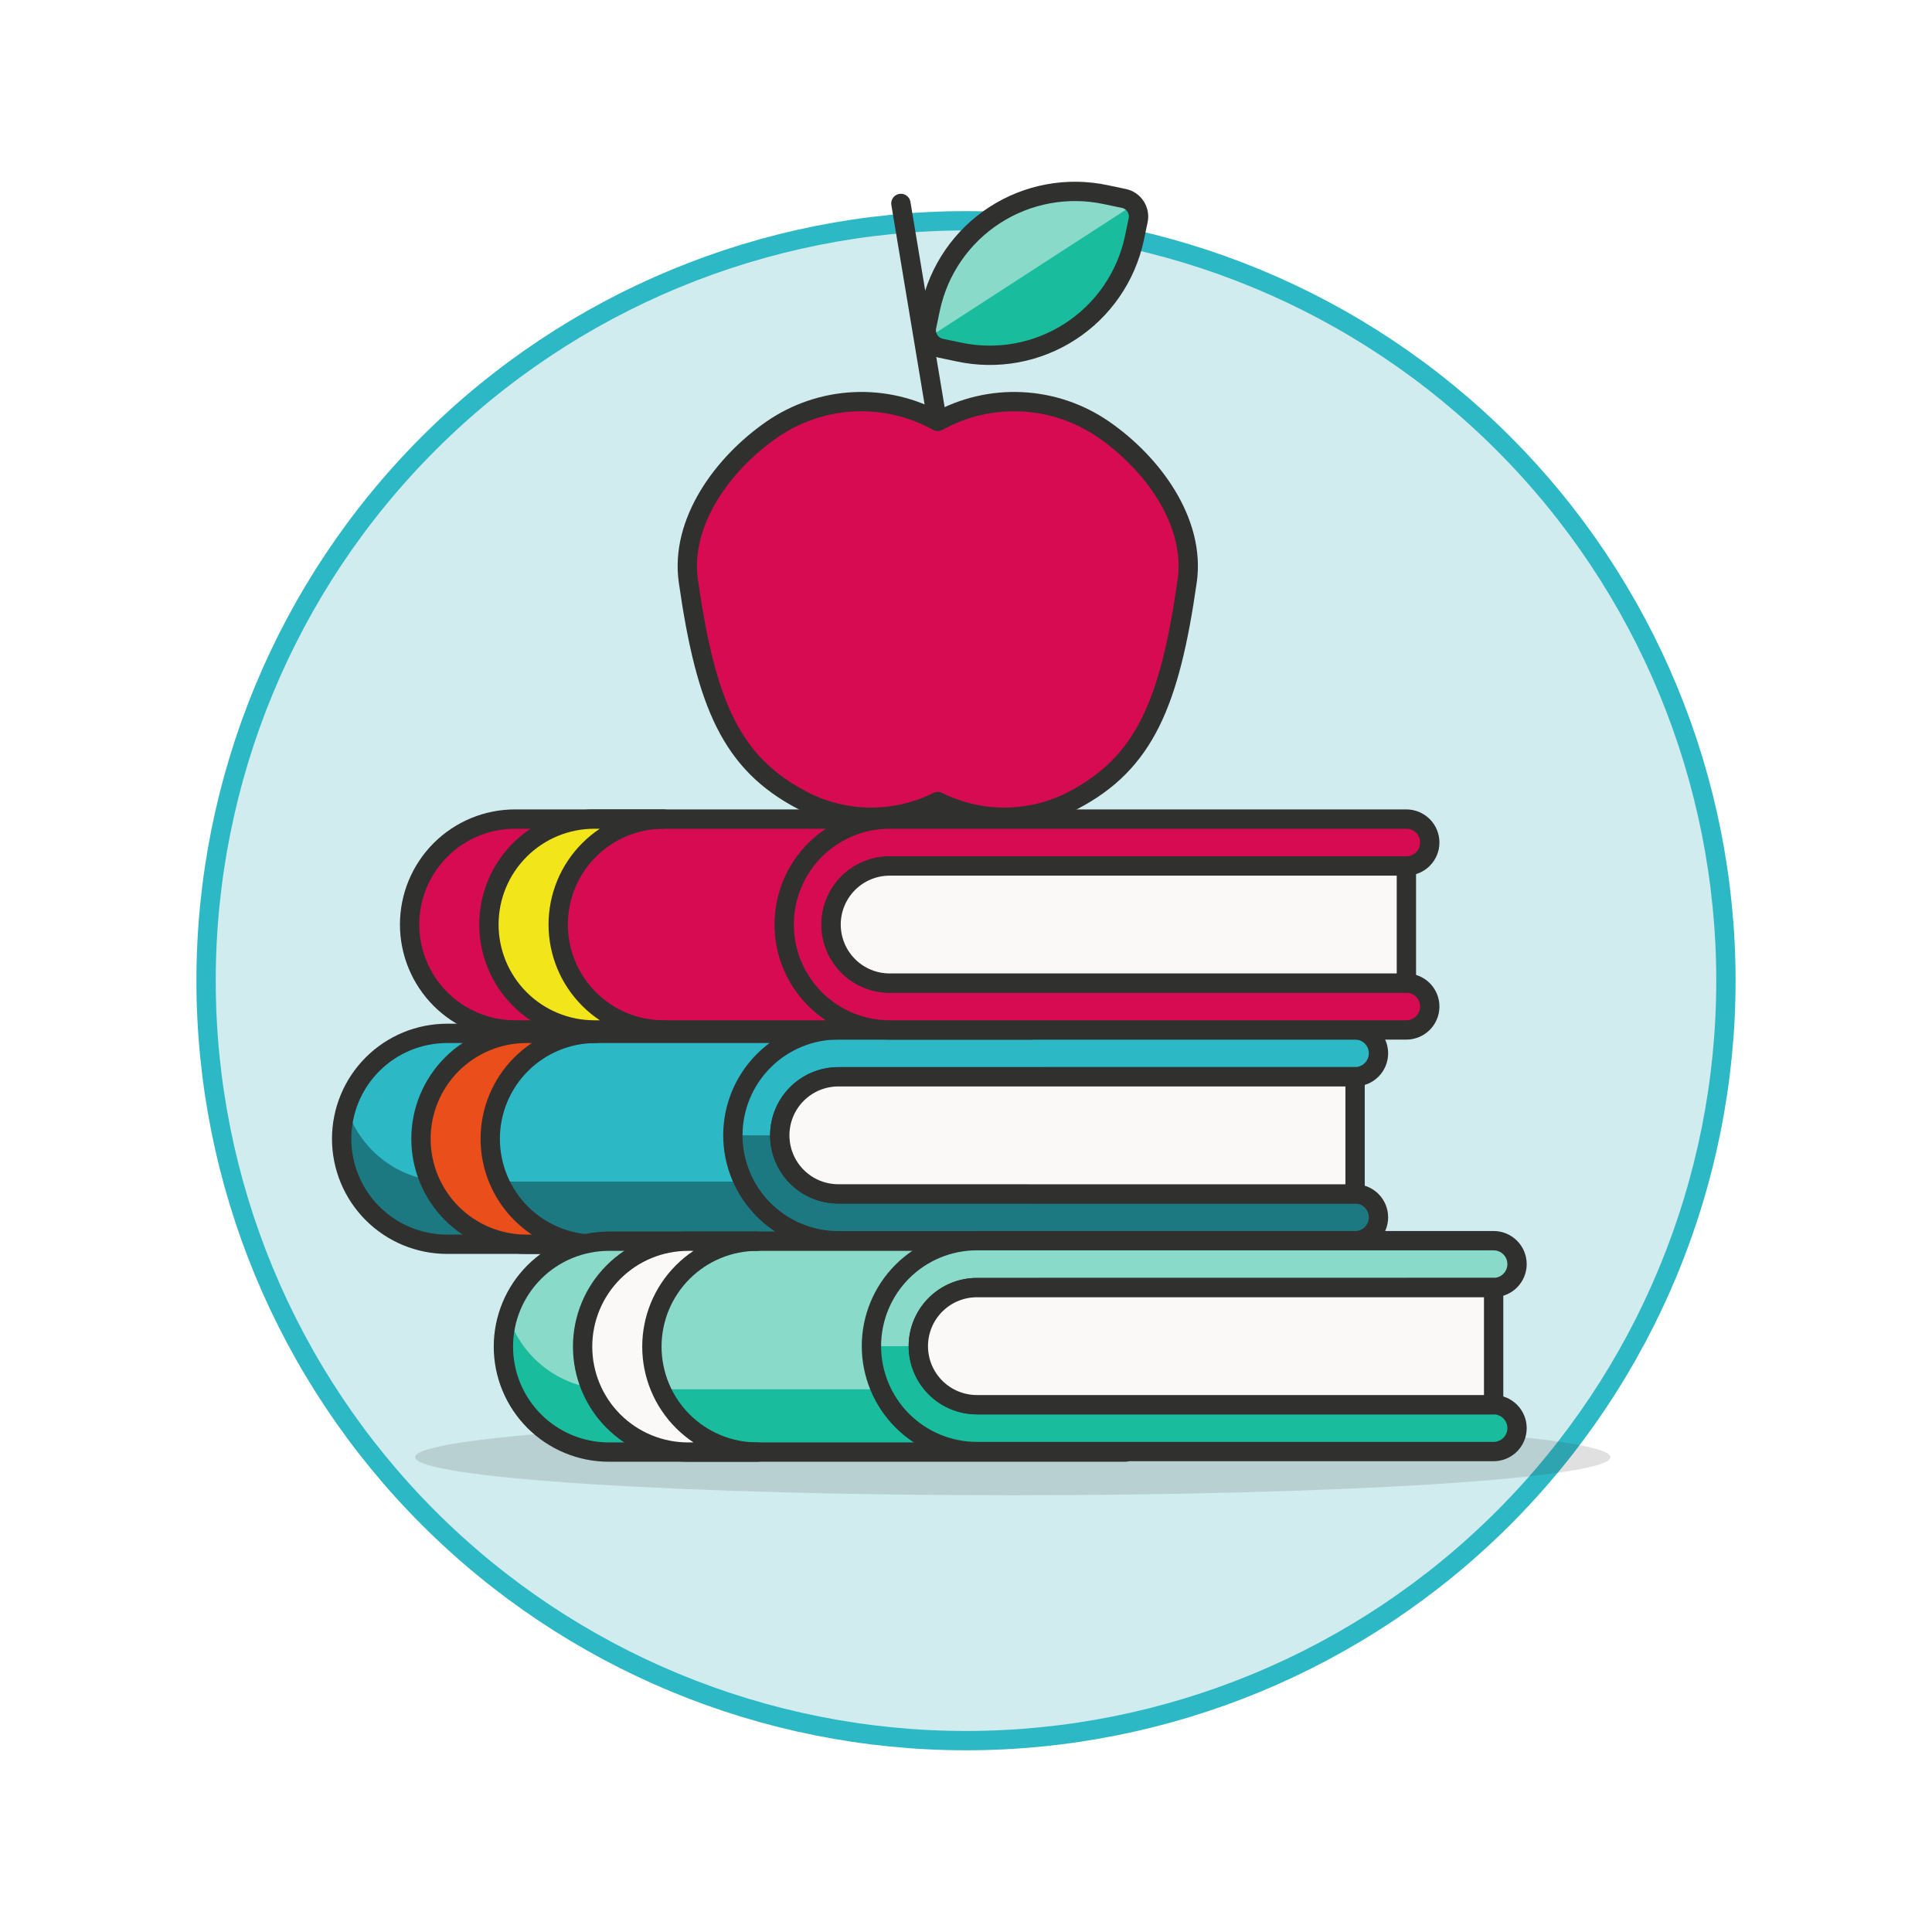
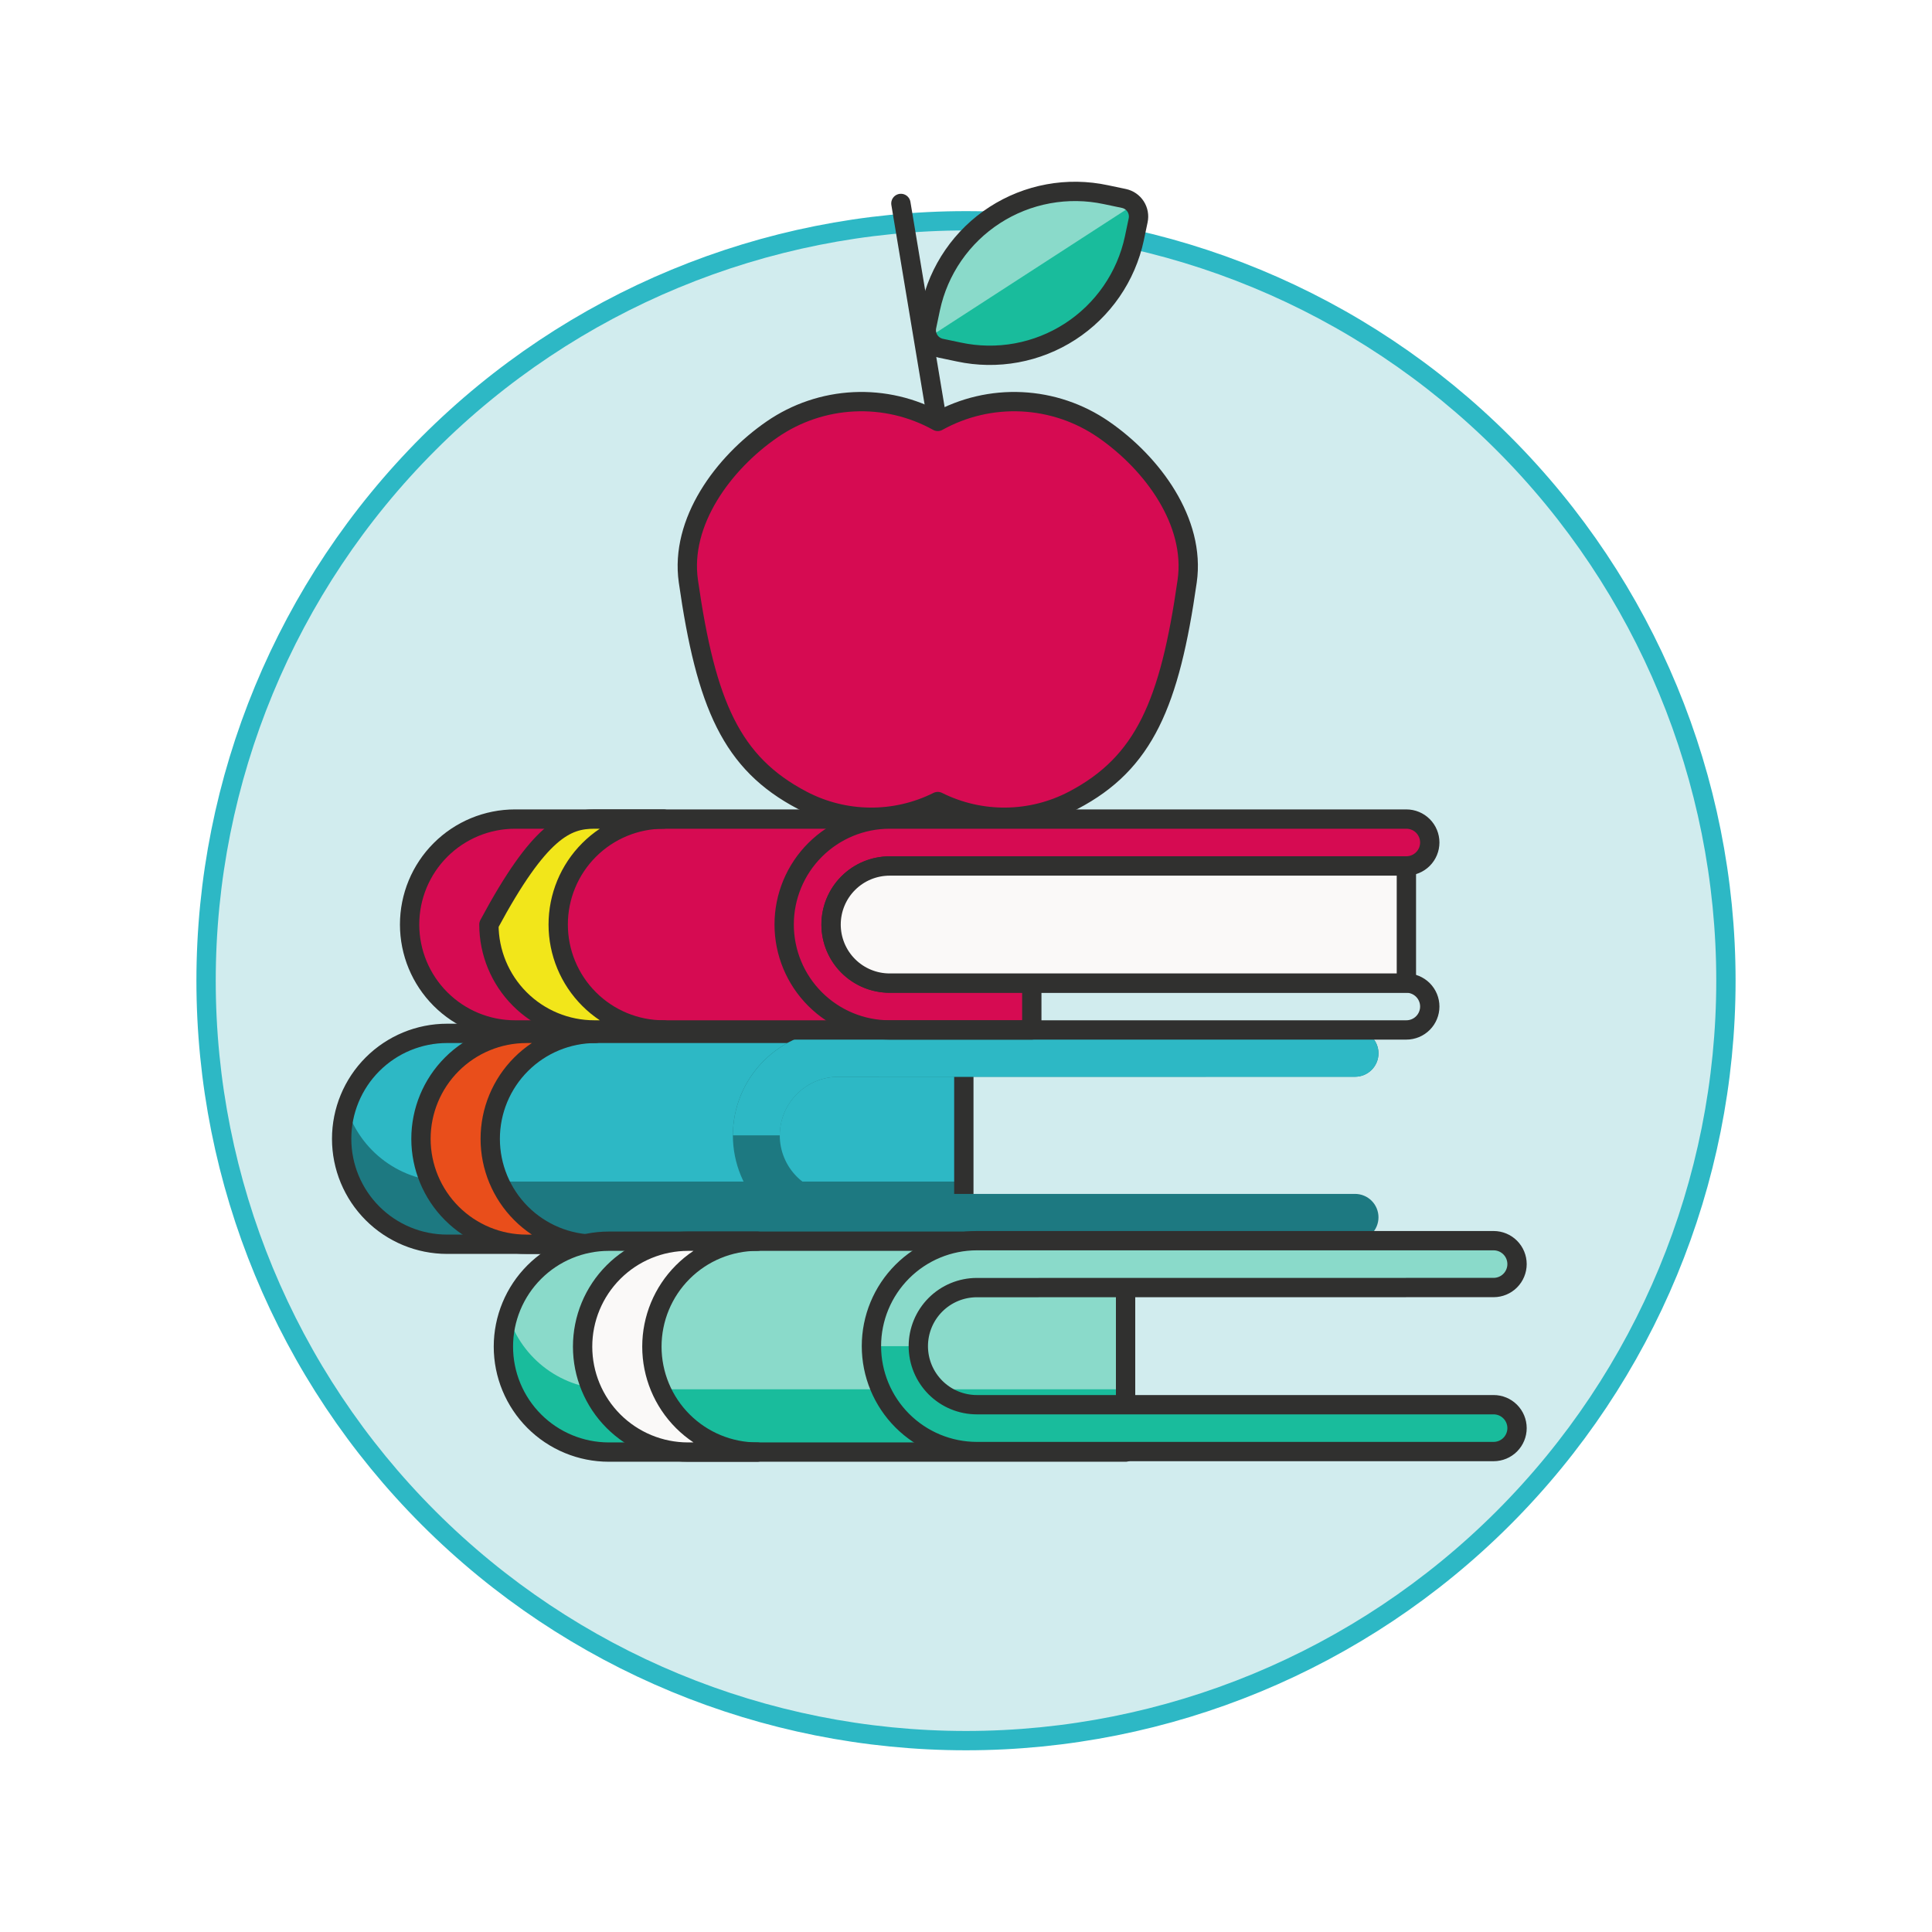
<svg xmlns="http://www.w3.org/2000/svg" width="240" height="240" viewBox="0 0 240 240" fill="none">
  <path d="M25.6 121.827C25.6 146.863 35.545 170.874 53.249 188.578C70.952 206.281 94.963 216.227 120 216.227C145.036 216.227 169.047 206.281 186.75 188.578C204.454 170.874 214.4 146.863 214.4 121.827C214.4 96.79 204.454 72.779 186.75 55.076C169.047 37.372 145.036 27.427 120 27.427C94.963 27.427 70.952 37.372 53.249 55.076C35.545 72.779 25.6 96.79 25.6 121.827Z" fill="#D1ECEE" stroke="#2DB8C5" stroke-width="2.4" />
-   <path opacity="0.15" d="M51.574 181.013C51.574 182.269 59.396 183.473 73.318 184.361C87.241 185.248 106.123 185.747 125.813 185.747C145.502 185.747 164.385 185.248 178.307 184.361C192.23 183.473 200.051 182.269 200.051 181.013C200.051 180.391 198.131 179.776 194.4 179.201C190.669 178.627 185.201 178.105 178.307 177.665C171.414 177.226 163.23 176.877 154.223 176.639C145.216 176.401 135.562 176.279 125.813 176.279C116.064 176.279 106.41 176.401 97.403 176.639C88.396 176.877 80.212 177.226 73.318 177.665C66.424 178.105 60.956 178.627 57.225 179.201C53.495 179.776 51.574 180.391 51.574 181.013Z" fill="#30302F" />
  <path d="M119.731 154.565H55.539C52.066 154.565 48.734 153.185 46.278 150.728C43.821 148.272 42.441 144.94 42.441 141.467C42.441 137.993 43.821 134.661 46.278 132.205C48.734 129.749 52.066 128.369 55.539 128.369H119.731V154.565Z" fill="#2DB8C5" />
  <path d="M119.72 146.777H55.528C52.736 146.777 50.018 145.884 47.771 144.227C45.524 142.571 43.867 140.239 43.041 137.573C42.432 139.533 42.292 141.61 42.633 143.634C42.974 145.659 43.785 147.575 45.002 149.228C46.219 150.882 47.808 152.226 49.64 153.153C51.472 154.08 53.496 154.563 55.549 154.565H119.741V145.766" fill="#1D7981" />
  <path d="M119.731 154.565H55.539C52.066 154.565 48.734 153.185 46.278 150.728C43.821 148.272 42.441 144.94 42.441 141.467C42.441 137.993 43.821 134.661 46.278 132.205C48.734 129.749 52.066 128.369 55.539 128.369H119.731V154.565Z" stroke="#30302F" stroke-width="2.4" stroke-linecap="round" stroke-linejoin="round" />
  <path d="M73.996 154.567H65.392C61.918 154.567 58.587 153.187 56.13 150.731C53.674 148.274 52.294 144.943 52.294 141.469C52.294 137.995 53.674 134.664 56.13 132.207C58.587 129.751 61.918 128.371 65.392 128.371H73.996C70.523 128.371 67.191 129.751 64.735 132.207C62.279 134.664 60.898 137.995 60.898 141.469C60.898 144.943 62.279 148.274 64.735 150.731C67.191 153.187 70.523 154.567 73.996 154.567Z" fill="#E94E1B" stroke="#30302F" stroke-width="2.4" stroke-linecap="round" stroke-linejoin="round" />
  <path d="M104.138 133.764C102.209 133.764 100.359 134.53 98.995 135.894C97.631 137.258 96.865 139.108 96.865 141.037C96.865 142.966 97.631 144.816 98.995 146.18C100.359 147.544 102.209 148.311 104.138 148.311H168.33C169.102 148.311 169.842 148.617 170.388 149.163C170.933 149.709 171.24 150.449 171.24 151.22C171.24 151.992 170.933 152.732 170.388 153.278C169.842 153.824 169.102 154.13 168.33 154.13H104.138C100.664 154.13 97.333 152.75 94.876 150.294C92.42 147.838 91.04 144.506 91.04 141.032C91.04 137.559 92.42 134.227 94.876 131.771C97.333 129.314 100.664 127.934 104.138 127.934H168.33C169.102 127.934 169.842 128.241 170.388 128.787C170.933 129.332 171.24 130.072 171.24 130.844C171.24 131.616 170.933 132.356 170.388 132.902C169.842 133.448 169.102 133.754 168.33 133.754L104.138 133.764Z" fill="#1D7981" />
  <path d="M91.045 141.037C91.045 137.565 92.424 134.234 94.88 131.779C97.335 129.323 100.666 127.944 104.138 127.944H168.33C169.102 127.944 169.842 128.25 170.388 128.796C170.934 129.342 171.24 130.082 171.24 130.854C171.24 131.625 170.934 132.366 170.388 132.911C169.842 133.457 169.102 133.764 168.33 133.764H104.138C102.21 133.765 100.362 134.533 99 135.896C97.637 137.26 96.872 139.109 96.872 141.037H91.045Z" fill="#2DB8C5" />
-   <path d="M104.138 133.764C102.209 133.764 100.359 134.53 98.995 135.894C97.631 137.258 96.865 139.108 96.865 141.037C96.865 142.966 97.631 144.816 98.995 146.18C100.359 147.544 102.209 148.311 104.138 148.311H168.33C169.102 148.311 169.842 148.617 170.388 149.163C170.933 149.709 171.24 150.449 171.24 151.22C171.24 151.992 170.933 152.732 170.388 153.278C169.842 153.824 169.102 154.13 168.33 154.13H104.138C100.664 154.13 97.333 152.75 94.876 150.294C92.42 147.838 91.04 144.506 91.04 141.032C91.04 137.559 92.42 134.227 94.876 131.771C97.333 129.314 100.664 127.934 104.138 127.934H168.33C169.102 127.934 169.842 128.241 170.388 128.787C170.933 129.332 171.24 130.072 171.24 130.844C171.24 131.616 170.933 132.356 170.388 132.902C169.842 133.448 169.102 133.754 168.33 133.754L104.138 133.764Z" stroke="#30302F" stroke-width="2.4" stroke-linecap="round" stroke-linejoin="round" />
-   <path d="M168.333 148.32V133.763H104.141C102.212 133.763 100.362 134.53 98.998 135.894C97.633 137.258 96.867 139.108 96.867 141.037C96.867 142.966 97.633 144.816 98.998 146.18C100.362 147.544 102.212 148.31 104.141 148.31L168.333 148.32Z" fill="#FAF9F8" stroke="#30302F" stroke-width="2.4" stroke-linecap="round" stroke-linejoin="round" />
  <path d="M139.824 180.383H75.632C72.158 180.383 68.827 179.003 66.371 176.547C63.914 174.09 62.534 170.759 62.534 167.285C62.534 163.811 63.914 160.48 66.371 158.023C68.827 155.567 72.158 154.187 75.632 154.187H139.824V180.383Z" fill="#8ADACA" />
  <path d="M63.124 163.4C63.952 166.061 65.61 168.387 67.855 170.039C70.1 171.691 72.814 172.581 75.601 172.581H139.824V180.383H75.632C73.578 180.383 71.554 179.9 69.721 178.973C67.889 178.047 66.3 176.702 65.082 175.049C63.865 173.395 63.054 171.478 62.713 169.453C62.373 167.428 62.514 165.352 63.124 163.391" fill="#19BC9C" />
  <path d="M139.824 180.383H75.632C72.158 180.383 68.827 179.003 66.371 176.547C63.914 174.09 62.534 170.759 62.534 167.285C62.534 163.811 63.914 160.48 66.371 158.023C68.827 155.567 72.158 154.187 75.632 154.187H139.824V180.383Z" stroke="#30302F" stroke-width="2.4" stroke-linecap="round" stroke-linejoin="round" />
  <path d="M94.078 180.383H85.471C81.997 180.383 78.666 179.003 76.209 176.547C73.753 174.09 72.373 170.759 72.373 167.285C72.373 163.811 73.753 160.48 76.209 158.023C78.666 155.567 81.997 154.187 85.471 154.187H94.078C90.604 154.187 87.273 155.567 84.816 158.023C82.36 160.48 80.98 163.811 80.98 167.285C80.98 170.759 82.36 174.09 84.816 176.547C87.273 179.003 90.604 180.383 94.078 180.383Z" fill="#FAF9F8" stroke="#30302F" stroke-width="2.4" stroke-linecap="round" stroke-linejoin="round" />
  <path d="M121.35 159.95C119.421 159.95 117.571 160.716 116.207 162.08C114.843 163.444 114.076 165.295 114.076 167.224C114.076 169.153 114.843 171.003 116.207 172.367C117.571 173.731 119.421 174.497 121.35 174.497H185.542C186.314 174.497 187.054 174.804 187.6 175.349C188.145 175.895 188.452 176.635 188.452 177.407C188.452 178.179 188.145 178.919 187.6 179.465C187.054 180.01 186.314 180.317 185.542 180.317H121.35C117.876 180.317 114.545 178.937 112.088 176.481C109.632 174.024 108.252 170.693 108.252 167.219C108.252 163.745 109.632 160.414 112.088 157.957C114.545 155.501 117.876 154.121 121.35 154.121H185.542C186.314 154.121 187.054 154.427 187.6 154.973C188.145 155.519 188.452 156.259 188.452 157.031C188.452 157.802 188.145 158.543 187.6 159.088C187.054 159.634 186.314 159.941 185.542 159.941L121.35 159.95Z" fill="#19BC9C" />
  <path d="M108.257 167.224C108.257 163.751 109.636 160.421 112.092 157.965C114.547 155.51 117.878 154.13 121.35 154.13H185.542C186.314 154.13 187.054 154.437 187.6 154.983C188.145 155.528 188.452 156.269 188.452 157.04C188.452 157.812 188.145 158.552 187.6 159.098C187.054 159.644 186.314 159.95 185.542 159.95H121.35C119.421 159.95 117.571 160.716 116.207 162.08C114.843 163.445 114.077 165.295 114.077 167.224H108.257Z" fill="#8ADACA" />
  <path d="M121.35 159.95C119.421 159.95 117.571 160.716 116.207 162.08C114.843 163.444 114.076 165.295 114.076 167.224C114.076 169.153 114.843 171.003 116.207 172.367C117.571 173.731 119.421 174.497 121.35 174.497H185.542C186.314 174.497 187.054 174.804 187.6 175.349C188.145 175.895 188.452 176.635 188.452 177.407C188.452 178.179 188.145 178.919 187.6 179.465C187.054 180.01 186.314 180.317 185.542 180.317H121.35C117.876 180.317 114.545 178.937 112.088 176.481C109.632 174.024 108.252 170.693 108.252 167.219C108.252 163.745 109.632 160.414 112.088 157.957C114.545 155.501 117.876 154.121 121.35 154.121H185.542C186.314 154.121 187.054 154.427 187.6 154.973C188.145 155.519 188.452 156.259 188.452 157.031C188.452 157.802 188.145 158.543 187.6 159.088C187.054 159.634 186.314 159.941 185.542 159.941L121.35 159.95Z" stroke="#30302F" stroke-width="2.4" stroke-linecap="round" stroke-linejoin="round" />
-   <path d="M185.545 174.497V159.95H121.353C119.424 159.95 117.574 160.717 116.209 162.081C114.845 163.445 114.079 165.295 114.079 167.224C114.079 169.153 114.845 171.003 116.209 172.367C117.574 173.731 119.424 174.497 121.353 174.497H185.545Z" fill="#FAF9F8" stroke="#30302F" stroke-width="2.4" stroke-linecap="round" stroke-linejoin="round" />
  <path d="M128.173 127.944H63.981C60.507 127.944 57.175 126.564 54.719 124.107C52.263 121.651 50.883 118.32 50.883 114.846C50.883 111.372 52.263 108.04 54.719 105.584C57.175 103.128 60.507 101.748 63.981 101.748H128.173V127.944Z" fill="#D60B52" />
  <path d="M128.165 120.142H63.973C61.182 120.142 58.464 119.249 56.217 117.592C53.97 115.936 52.312 113.604 51.486 110.938C50.874 112.899 50.732 114.977 51.071 117.004C51.41 119.03 52.222 120.949 53.439 122.604C54.657 124.26 56.246 125.605 58.08 126.533C59.914 127.46 61.94 127.944 63.995 127.944H128.187V120.142" fill="#D60B52" />
  <path d="M128.173 127.944H63.981C60.507 127.944 57.175 126.564 54.719 124.107C52.263 121.651 50.883 118.32 50.883 114.846C50.883 111.372 52.263 108.04 54.719 105.584C57.175 103.128 60.507 101.748 63.981 101.748H128.173V127.944Z" stroke="#30302F" stroke-width="2.4" stroke-linecap="round" stroke-linejoin="round" />
-   <path d="M110.51 107.577C108.581 107.577 106.731 108.343 105.367 109.707C104.003 111.071 103.237 112.921 103.237 114.851C103.237 116.78 104.003 118.63 105.367 119.994C106.731 121.358 108.581 122.124 110.51 122.124H174.702C175.474 122.124 176.214 122.431 176.76 122.976C177.305 123.522 177.612 124.262 177.612 125.034C177.612 125.806 177.305 126.546 176.76 127.092C176.214 127.637 175.474 127.944 174.702 127.944H110.51C107.036 127.944 103.705 126.564 101.248 124.107C98.792 121.651 97.412 118.32 97.412 114.846C97.412 111.372 98.792 108.04 101.248 105.584C103.705 103.128 107.036 101.748 110.51 101.748H174.702C175.474 101.748 176.214 102.054 176.76 102.6C177.305 103.146 177.612 103.886 177.612 104.658C177.612 105.429 177.305 106.17 176.76 106.715C176.214 107.261 175.474 107.568 174.702 107.568L110.51 107.577Z" fill="#D60B52" />
  <path d="M97.417 114.851C97.417 111.378 98.796 108.048 101.252 105.592C103.707 103.137 107.038 101.757 110.51 101.757H174.702C175.474 101.757 176.214 102.064 176.76 102.61C177.306 103.155 177.612 103.895 177.612 104.667C177.612 105.439 177.306 106.179 176.76 106.725C176.214 107.271 175.474 107.577 174.702 107.577H110.51C108.582 107.579 106.734 108.346 105.372 109.71C104.009 111.074 103.244 112.923 103.244 114.851H97.417Z" fill="#D60B52" />
  <path d="M110.51 107.577C108.581 107.577 106.731 108.343 105.367 109.707C104.003 111.071 103.237 112.921 103.237 114.851C103.237 116.78 104.003 118.63 105.367 119.994C106.731 121.358 108.581 122.124 110.51 122.124H174.702C175.474 122.124 176.214 122.431 176.76 122.976C177.305 123.522 177.612 124.262 177.612 125.034C177.612 125.806 177.305 126.546 176.76 127.092C176.214 127.637 175.474 127.944 174.702 127.944H110.51C107.036 127.944 103.705 126.564 101.248 124.107C98.792 121.651 97.412 118.32 97.412 114.846C97.412 111.372 98.792 108.04 101.248 105.584C103.705 103.128 107.036 101.748 110.51 101.748H174.702C175.474 101.748 176.214 102.054 176.76 102.6C177.305 103.146 177.612 103.886 177.612 104.658C177.612 105.429 177.305 106.17 176.76 106.715C176.214 107.261 175.474 107.568 174.702 107.568L110.51 107.577Z" stroke="#30302F" stroke-width="2.4" stroke-linecap="round" stroke-linejoin="round" />
  <path d="M174.707 122.124V107.577H110.515C108.586 107.577 106.736 108.343 105.372 109.707C104.008 111.071 103.241 112.921 103.241 114.85C103.241 116.779 104.008 118.63 105.372 119.994C106.736 121.358 108.586 122.124 110.515 122.124H174.707Z" fill="#FAF9F8" stroke="#30302F" stroke-width="2.4" stroke-linecap="round" stroke-linejoin="round" />
-   <path d="M82.44 127.944H73.833C70.359 127.944 67.028 126.564 64.572 124.107C62.115 121.651 60.735 118.32 60.735 114.846C60.735 111.372 62.115 108.04 64.572 105.584C67.028 103.128 70.359 101.748 73.833 101.748H82.44C78.966 101.748 75.635 103.128 73.179 105.584C70.722 108.04 69.342 111.372 69.342 114.846C69.342 118.32 70.722 121.651 73.179 124.107C75.635 126.564 78.966 127.944 82.44 127.944Z" fill="#F2E61A" stroke="#30302F" stroke-width="2.4" stroke-linecap="round" stroke-linejoin="round" />
+   <path d="M82.44 127.944H73.833C70.359 127.944 67.028 126.564 64.572 124.107C62.115 121.651 60.735 118.32 60.735 114.846C67.028 103.128 70.359 101.748 73.833 101.748H82.44C78.966 101.748 75.635 103.128 73.179 105.584C70.722 108.04 69.342 111.372 69.342 114.846C69.342 118.32 70.722 121.651 73.179 124.107C75.635 126.564 78.966 127.944 82.44 127.944Z" fill="#F2E61A" stroke="#30302F" stroke-width="2.4" stroke-linecap="round" stroke-linejoin="round" />
  <path d="M133.334 99.411C130.74 100.77 127.861 101.493 124.933 101.521C122.005 101.549 119.112 100.881 116.493 99.572C113.874 100.881 110.982 101.549 108.054 101.521C105.127 101.493 102.248 100.77 99.654 99.411C90.875 94.812 87.703 87.536 85.511 72.191C84.463 64.844 89.816 57.54 95.928 53.332C98.924 51.27 102.437 50.086 106.07 49.912C109.704 49.738 113.313 50.582 116.493 52.348C119.673 50.582 123.283 49.738 126.917 49.912C130.55 50.086 134.063 51.27 137.06 53.332C143.173 57.54 148.525 64.844 147.475 72.191C145.309 87.359 142.17 94.781 133.334 99.411Z" fill="#D60B52" />
  <path d="M116.87 43.258L119.115 43.73C121.472 44.235 123.906 44.27 126.277 43.835C128.648 43.399 130.91 42.501 132.935 41.191C134.959 39.881 136.705 38.185 138.073 36.201C139.442 34.216 140.407 31.981 140.912 29.624L141.384 27.379C141.512 26.786 141.399 26.166 141.07 25.655C140.742 25.144 140.224 24.785 139.63 24.656L137.386 24.184C135.028 23.679 132.595 23.642 130.224 24.078C127.852 24.513 125.59 25.411 123.566 26.721C121.542 28.03 119.796 29.726 118.427 31.711C117.058 33.695 116.094 35.93 115.589 38.287L115.117 40.532C114.989 41.126 115.102 41.746 115.431 42.257C115.759 42.768 116.277 43.127 116.87 43.258Z" fill="#8ADACA" />
  <path d="M115.28 41.974C115.429 42.298 115.651 42.583 115.929 42.805C116.208 43.028 116.534 43.183 116.883 43.258L119.127 43.73C121.485 44.235 123.919 44.272 126.29 43.836C128.661 43.401 130.924 42.503 132.948 41.193C134.972 39.883 136.718 38.187 138.087 36.202C139.456 34.217 140.42 31.982 140.924 29.624L141.396 27.38C141.471 27.031 141.463 26.67 141.374 26.326C141.285 25.981 141.118 25.661 140.884 25.392L115.28 41.974Z" fill="#19BC9C" />
  <path d="M116.87 43.258L119.115 43.73C121.472 44.235 123.906 44.27 126.277 43.835C128.648 43.399 130.91 42.501 132.935 41.191C134.959 39.881 136.705 38.185 138.073 36.201C139.442 34.216 140.407 31.981 140.912 29.624L141.384 27.379C141.512 26.786 141.399 26.166 141.07 25.655C140.742 25.144 140.224 24.785 139.63 24.656L137.386 24.184C135.028 23.679 132.595 23.642 130.224 24.078C127.852 24.513 125.59 25.411 123.566 26.721C121.542 28.03 119.796 29.726 118.427 31.711C117.058 33.695 116.094 35.93 115.589 38.287L115.117 40.532C114.989 41.126 115.102 41.746 115.431 42.257C115.759 42.768 116.277 43.127 116.87 43.258Z" stroke="#30302F" stroke-width="2.4" stroke-linecap="round" stroke-linejoin="round" />
  <path d="M111.912 25.272L116.493 52.757" stroke="#30302F" stroke-width="2.4" stroke-linecap="round" stroke-linejoin="round" />
  <path d="M86.089 75.611C87.269 71.275 92.1 67.44 95.933 64.795C98.929 62.734 102.44 61.55 106.071 61.375C109.703 61.199 113.312 62.039 116.493 63.801C119.674 62.039 123.283 61.199 126.914 61.375C130.546 61.55 134.057 62.734 137.053 64.795C140.888 67.44 145.719 71.275 146.897 75.611L147.475 72.191C148.525 64.844 143.173 57.54 137.06 53.332C134.063 51.27 130.55 50.086 126.917 49.912C123.283 49.738 119.673 50.582 116.493 52.348C113.313 50.582 109.704 49.738 106.07 49.912C102.437 50.086 98.924 51.27 95.928 53.332C89.816 57.54 84.463 64.844 85.511 72.191L86.089 75.611Z" fill="#D60B52" />
  <path d="M133.334 99.411C130.74 100.77 127.861 101.493 124.933 101.521C122.005 101.549 119.112 100.881 116.493 99.572C113.874 100.881 110.982 101.549 108.054 101.521C105.127 101.493 102.248 100.77 99.654 99.411C90.875 94.812 87.703 87.536 85.511 72.191C84.463 64.844 89.816 57.54 95.928 53.332C98.924 51.27 102.437 50.086 106.07 49.912C109.704 49.738 113.313 50.582 116.493 52.348C119.673 50.582 123.283 49.738 126.917 49.912C130.55 50.086 134.063 51.27 137.06 53.332C143.173 57.54 148.525 64.844 147.475 72.191C145.309 87.359 142.17 94.781 133.334 99.411Z" stroke="#30302F" stroke-width="2.4" stroke-linecap="round" stroke-linejoin="round" />
</svg>